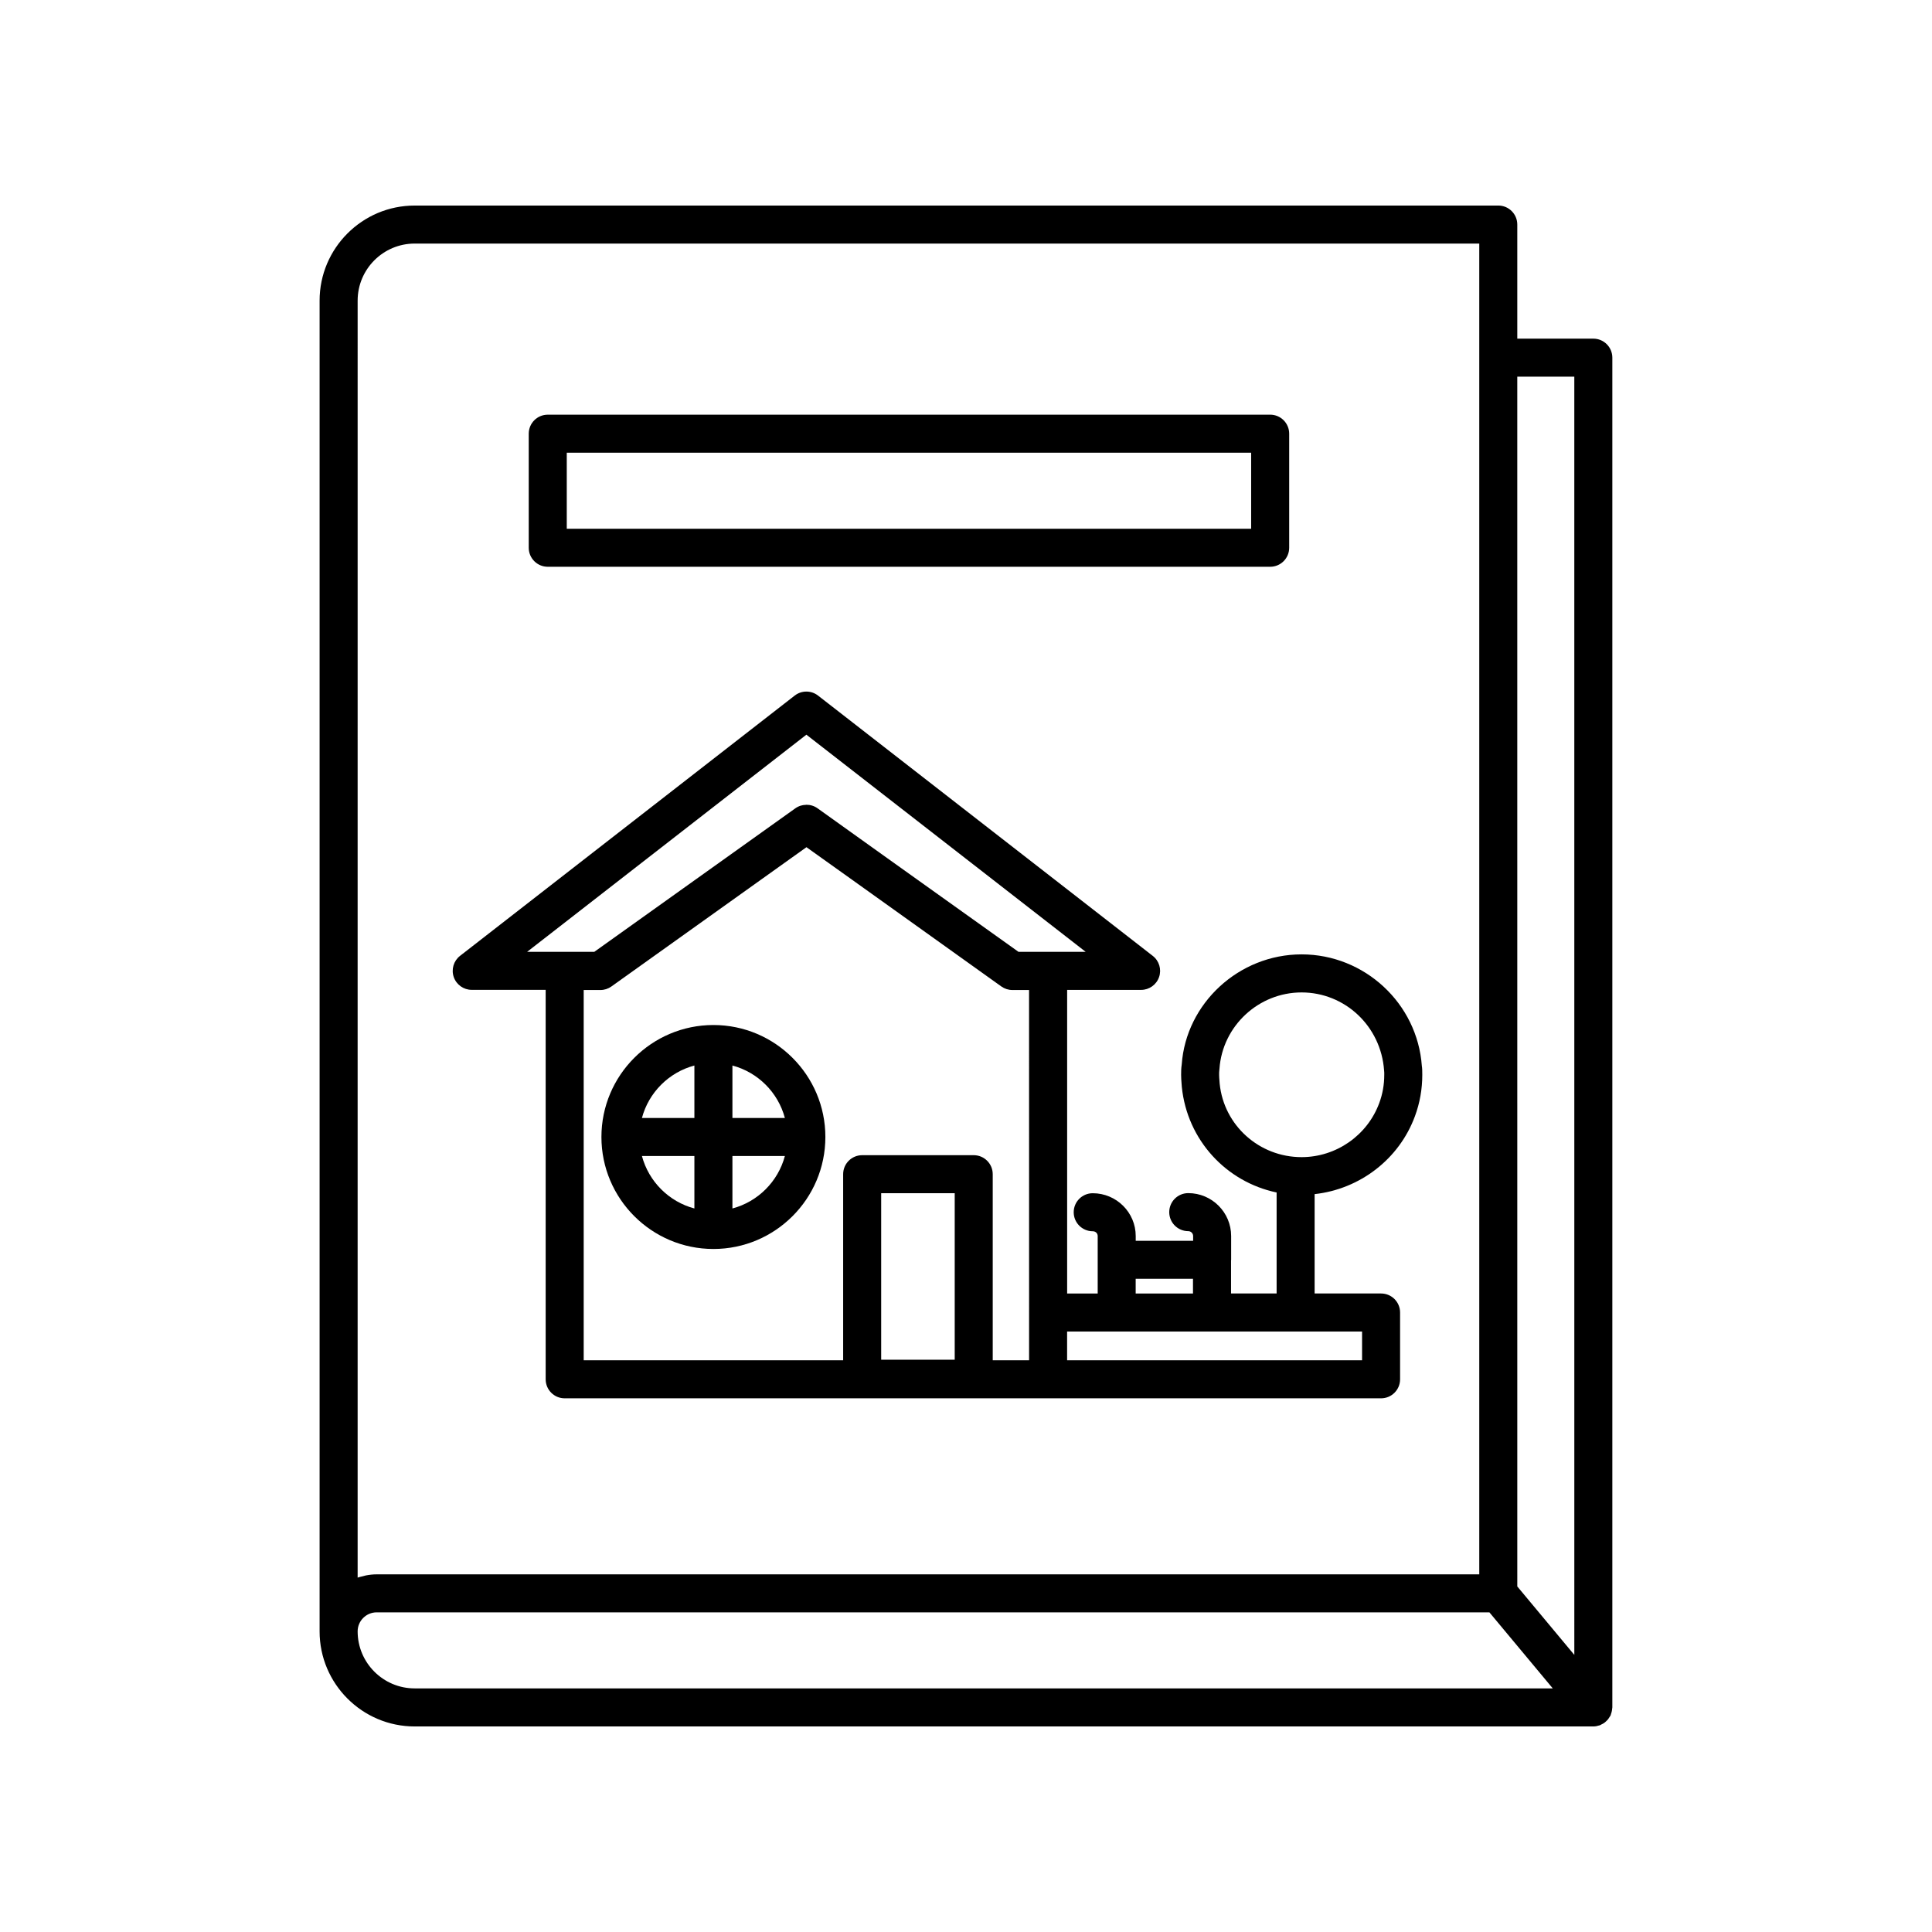
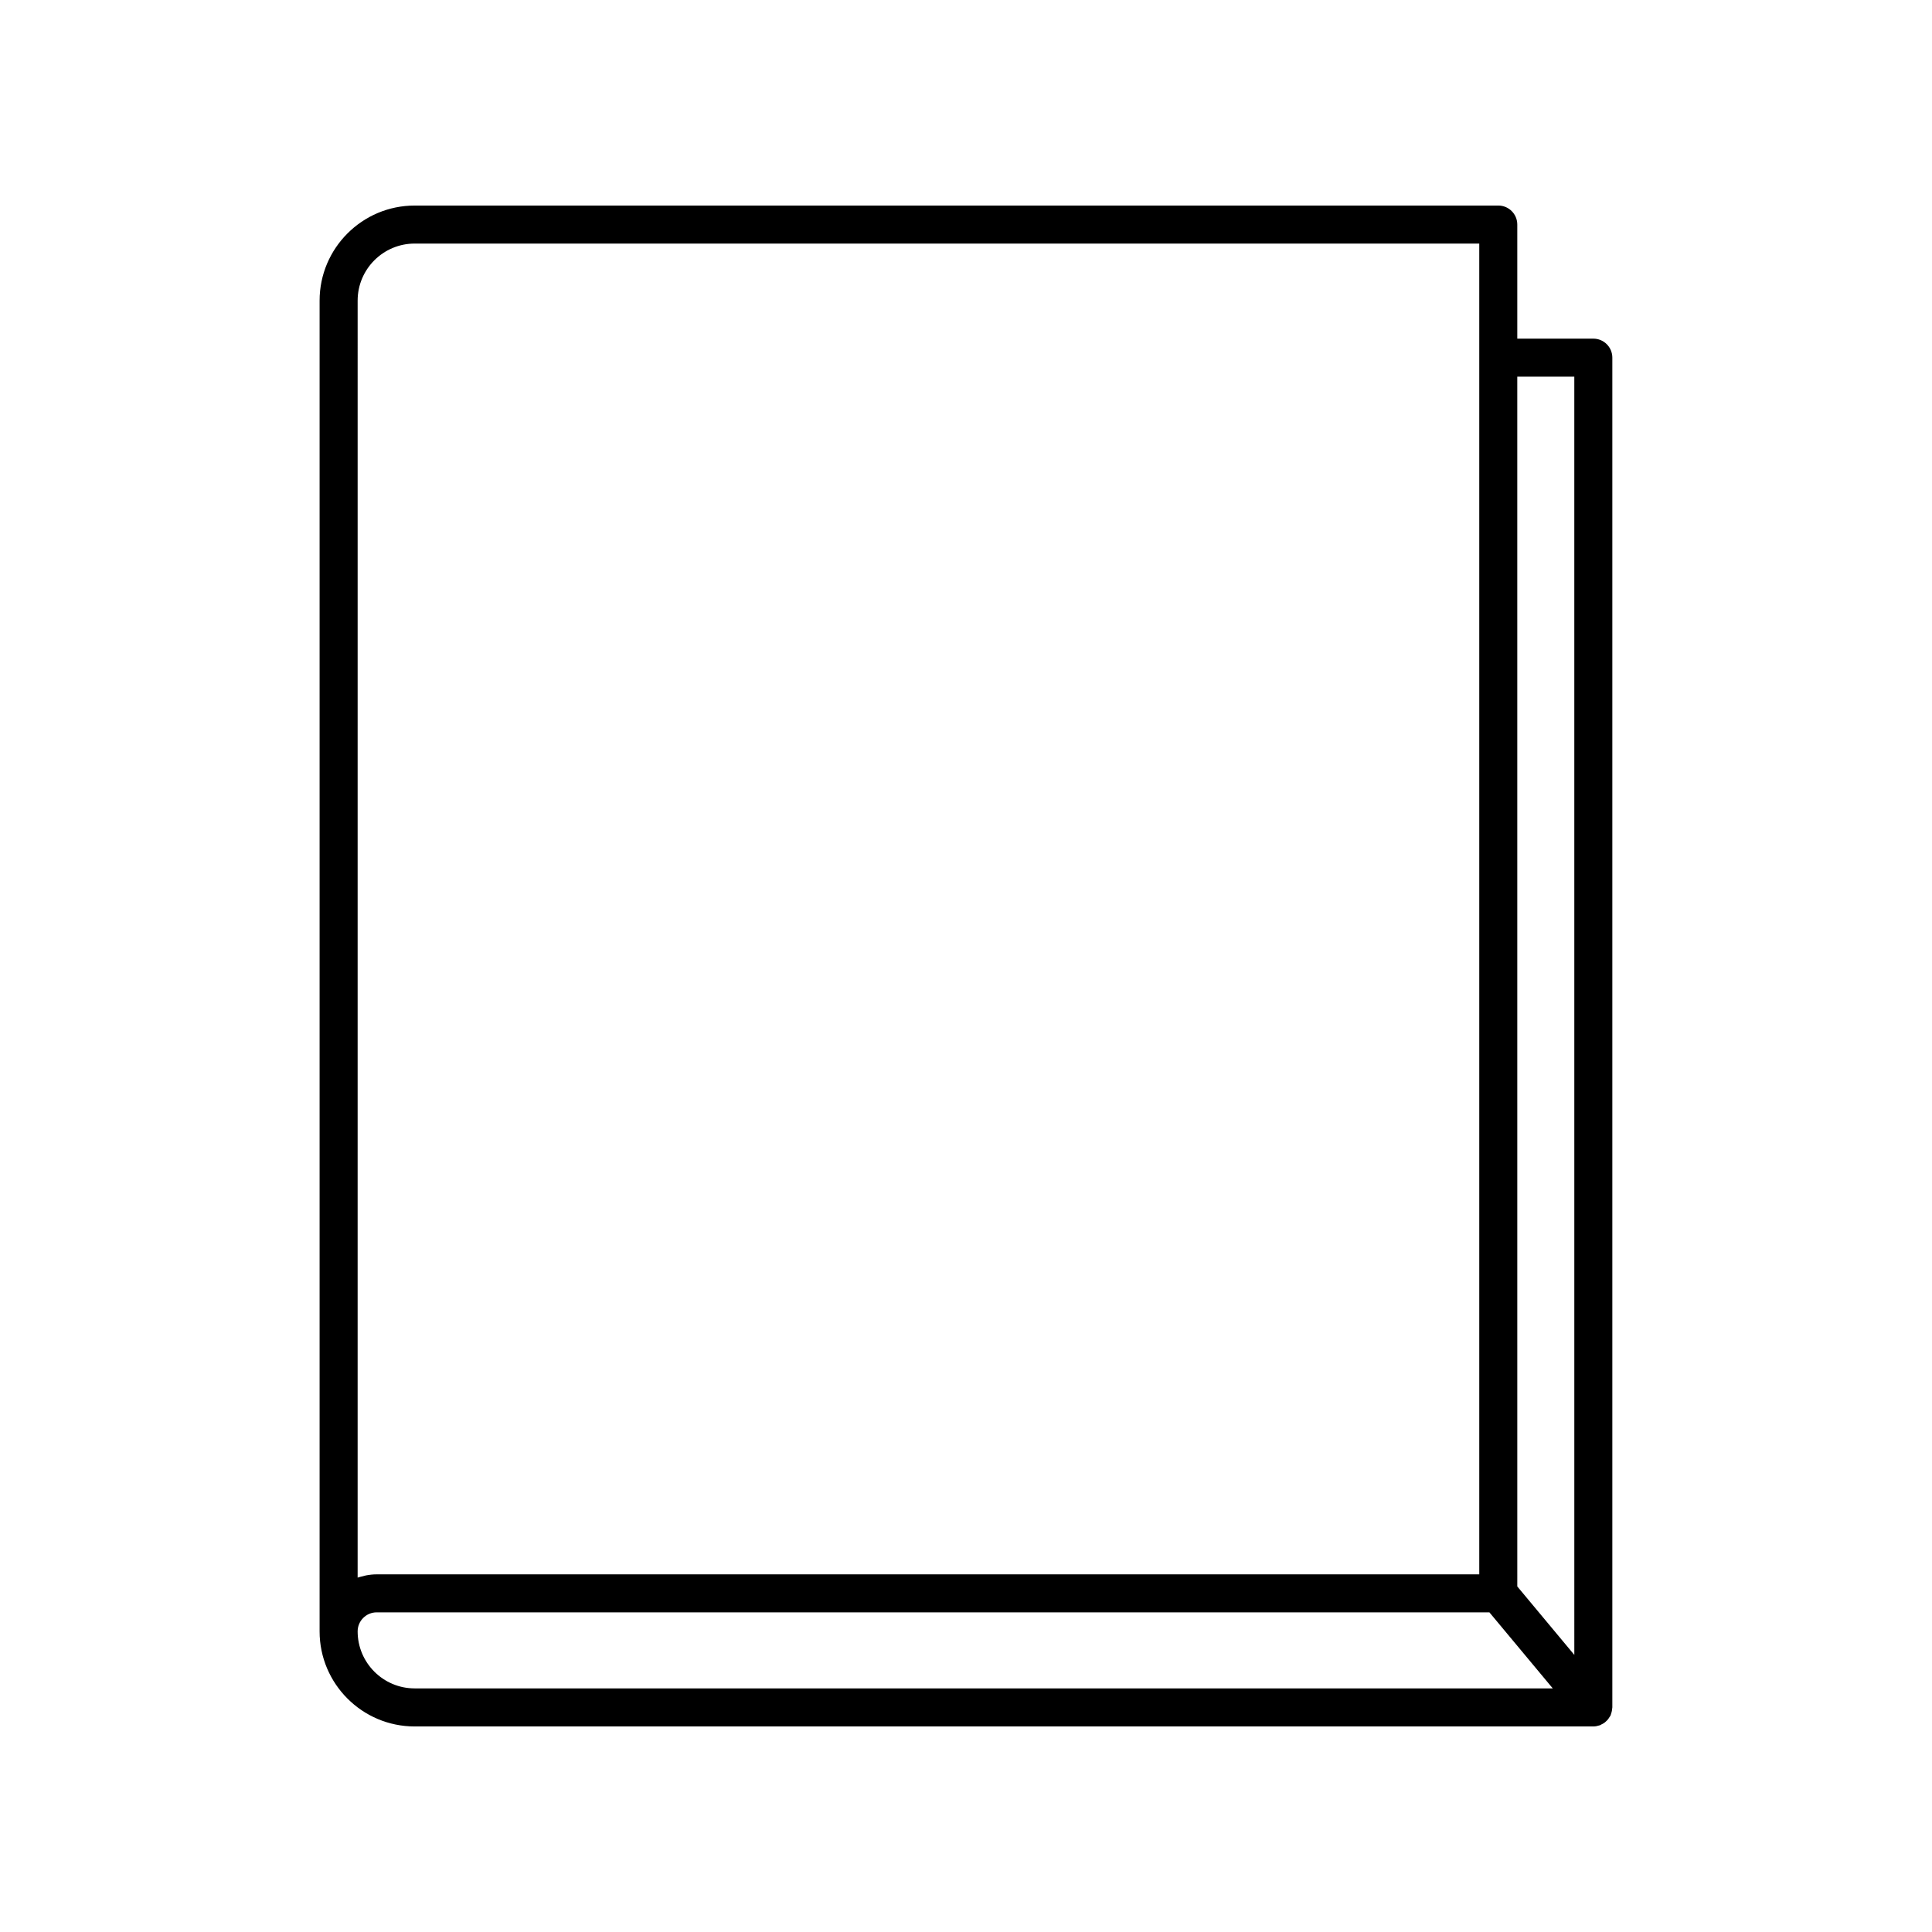
<svg xmlns="http://www.w3.org/2000/svg" fill="#000000" width="800px" height="800px" version="1.1" viewBox="144 144 512 512">
  <g>
    <path d="m566.25 233.74h-20.152v-30.23c0-2.781-2.254-5.039-5.039-5.039l-287.17 0.004c-13.891 0-25.191 11.301-25.191 25.191v352.67c0 13.891 11.301 25.191 25.191 25.191h312.36c0.551 0 1.078-0.109 1.582-0.277 0.043-0.016 0.09-0.008 0.133-0.023 0.145-0.051 0.258-0.152 0.395-0.215 0.273-0.129 0.535-0.254 0.781-0.43 0.176-0.121 0.32-0.266 0.477-0.406 0.207-0.188 0.398-0.379 0.574-0.602 0.137-0.176 0.25-0.359 0.359-0.551 0.082-0.137 0.191-0.25 0.262-0.398 0.051-0.105 0.059-0.223 0.102-0.332 0.078-0.203 0.137-0.41 0.191-0.625 0.066-0.281 0.113-0.559 0.133-0.844 0.004-0.117 0.047-0.223 0.047-0.34v-357.7c0-2.785-2.254-5.039-5.039-5.039zm-327.47-10.078c0-8.336 6.781-15.113 15.113-15.113h282.13v352.67h-292.21c-0.973 0-1.914 0.109-2.836 0.285-0.305 0.059-0.586 0.156-0.883 0.23-0.441 0.113-0.895 0.195-1.316 0.348zm15.113 367.78c-8.336 0-15.113-6.781-15.113-15.113 0-2.777 2.262-5.039 5.039-5.039h294.89l16.793 20.152zm307.32-8.879-15.113-18.137-0.004-320.61h15.113z" />
-     <path d="m289.16 294.2h191.45c2.781 0 5.039-2.254 5.039-5.039v-30.23c0-2.781-2.254-5.039-5.039-5.039l-191.45 0.004c-2.781 0-5.039 2.254-5.039 5.039v30.23c0 2.777 2.258 5.035 5.039 5.035zm5.039-30.23h181.37v20.152h-181.37z" />
-     <path d="m269.01 406.32h19.598v103.21c0 2.781 2.254 5.039 5.039 5.039h216.35c2.781 0 5.039-2.254 5.039-5.039v-17.703c0-2.781-2.254-5.039-5.039-5.039h-17.609v-26.332c11.953-1.312 22.395-9.242 26.59-20.668 1.285-3.473 1.941-7.156 1.941-10.938 0-0.945-0.016-1.82-0.117-2.356-1.184-16.582-15.18-29.574-31.863-29.574-16.652 0-30.629 12.992-31.77 29.18-0.145 0.941-0.16 1.809-0.16 2.75 0 0.762 0.055 1.555 0.117 2.312l0.066 0.871c1.422 14.098 11.766 25.188 25.125 27.988v26.766h-12.078v-8.77c0-0.047 0.027-0.086 0.027-0.133v-6.328c0-6.269-5.098-11.367-11.367-11.367-2.781 0-5.039 2.254-5.039 5.039 0 2.781 2.254 5.039 5.039 5.039 0.711 0 1.293 0.582 1.293 1.293v1.262h-15.215v-1.266c0-6.254-5.113-11.34-11.395-11.34-2.781 0-5.039 2.254-5.039 5.039 0 2.781 2.254 5.039 5.039 5.039 0.754 0 1.32 0.543 1.32 1.266v15.238h-8.098v-80.469h19.598c2.152 0 4.066-1.367 4.766-3.402 0.699-2.035 0.027-4.289-1.672-5.609l-88.703-68.984c-1.82-1.418-4.367-1.418-6.188 0l-88.688 68.973c-1.699 1.32-2.367 3.578-1.672 5.609 0.699 2.035 2.613 3.402 4.766 3.402zm128 98.016h-19.488v-44.121h19.488zm19.707-12.508v12.664h-9.633v-49.316c0-2.781-2.254-5.039-5.039-5.039h-29.562c-2.781 0-5.039 2.254-5.039 5.039v49.316h-68.758v-98.125h4.414c1.051 0 2.074-0.328 2.926-0.938l51.695-36.914 12.191 8.699 39.457 28.211c0.855 0.609 1.879 0.938 2.926 0.938h4.414zm50.512-60.617-0.062-0.832c-0.039-0.5-0.086-1.02-0.086-1.523 0-0.426-0.016-0.82 0.09-1.637 0.809-11.336 10.367-20.215 21.766-20.215 11.426 0 21.008 8.879 21.859 20.629 0.066 0.414 0.047 0.801 0.047 1.219 0 2.582-0.441 5.086-1.32 7.453-3.152 8.582-11.426 14.348-20.586 14.348-11.258 0-20.594-8.438-21.707-19.441zm-22.262 51.684h15.188v3.898h-15.188zm-5.035 13.973h65.031v7.625h-78.168v-7.625zm-82.23-158.17 74.016 57.551h-17.801l-34.715-24.781-18.535-13.258c-0.891-0.641-1.934-0.949-2.977-0.941-0.055 0-0.105 0.023-0.16 0.027-0.449 0.02-0.902 0.07-1.336 0.211-0.508 0.16-0.992 0.395-1.441 0.719l-53.262 38.023h-17.801z" />
-     <path d="m333.06 415.64c-16.363 0-29.676 13.312-29.676 29.676 0 16.363 13.312 29.676 29.676 29.676s29.672-13.312 29.672-29.676c0-16.363-13.312-29.676-29.672-29.676zm-5.039 48.617c-6.766-1.801-12.102-7.141-13.902-13.902h13.902zm0-23.98h-13.902c1.801-6.766 7.141-12.102 13.902-13.902zm10.078 23.98v-13.902h13.902c-1.805 6.766-7.141 12.102-13.902 13.902zm0-23.98v-13.902c6.766 1.801 12.102 7.141 13.902 13.902z" />
  </g>
</svg>